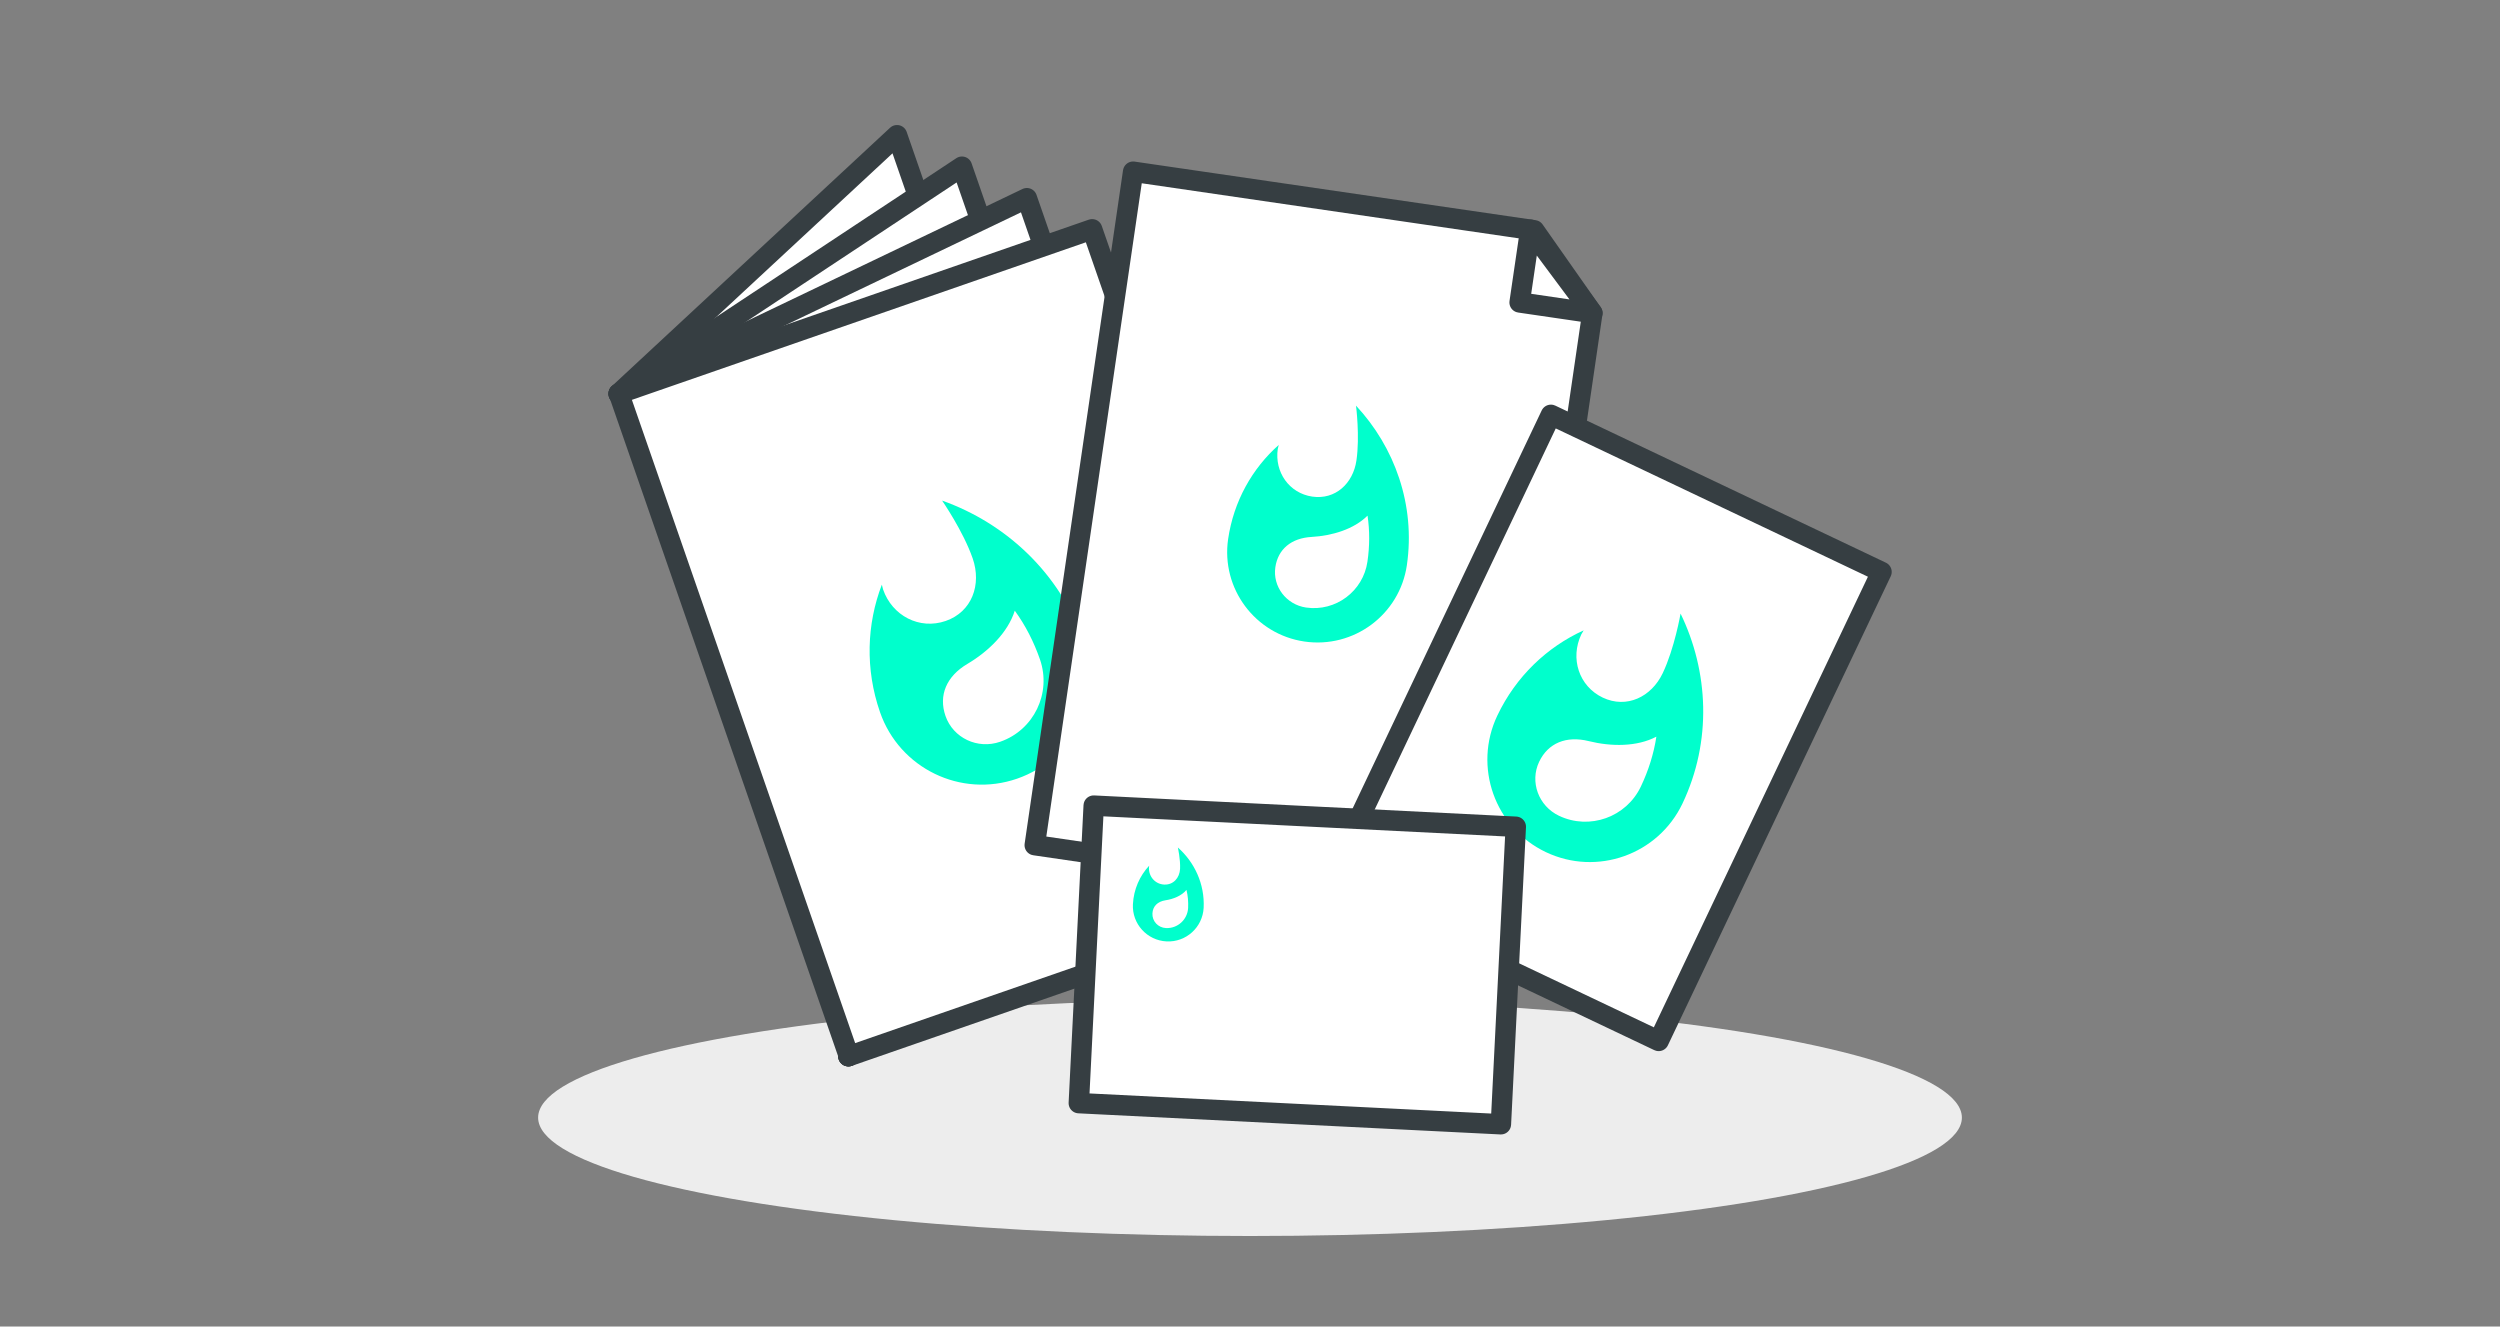
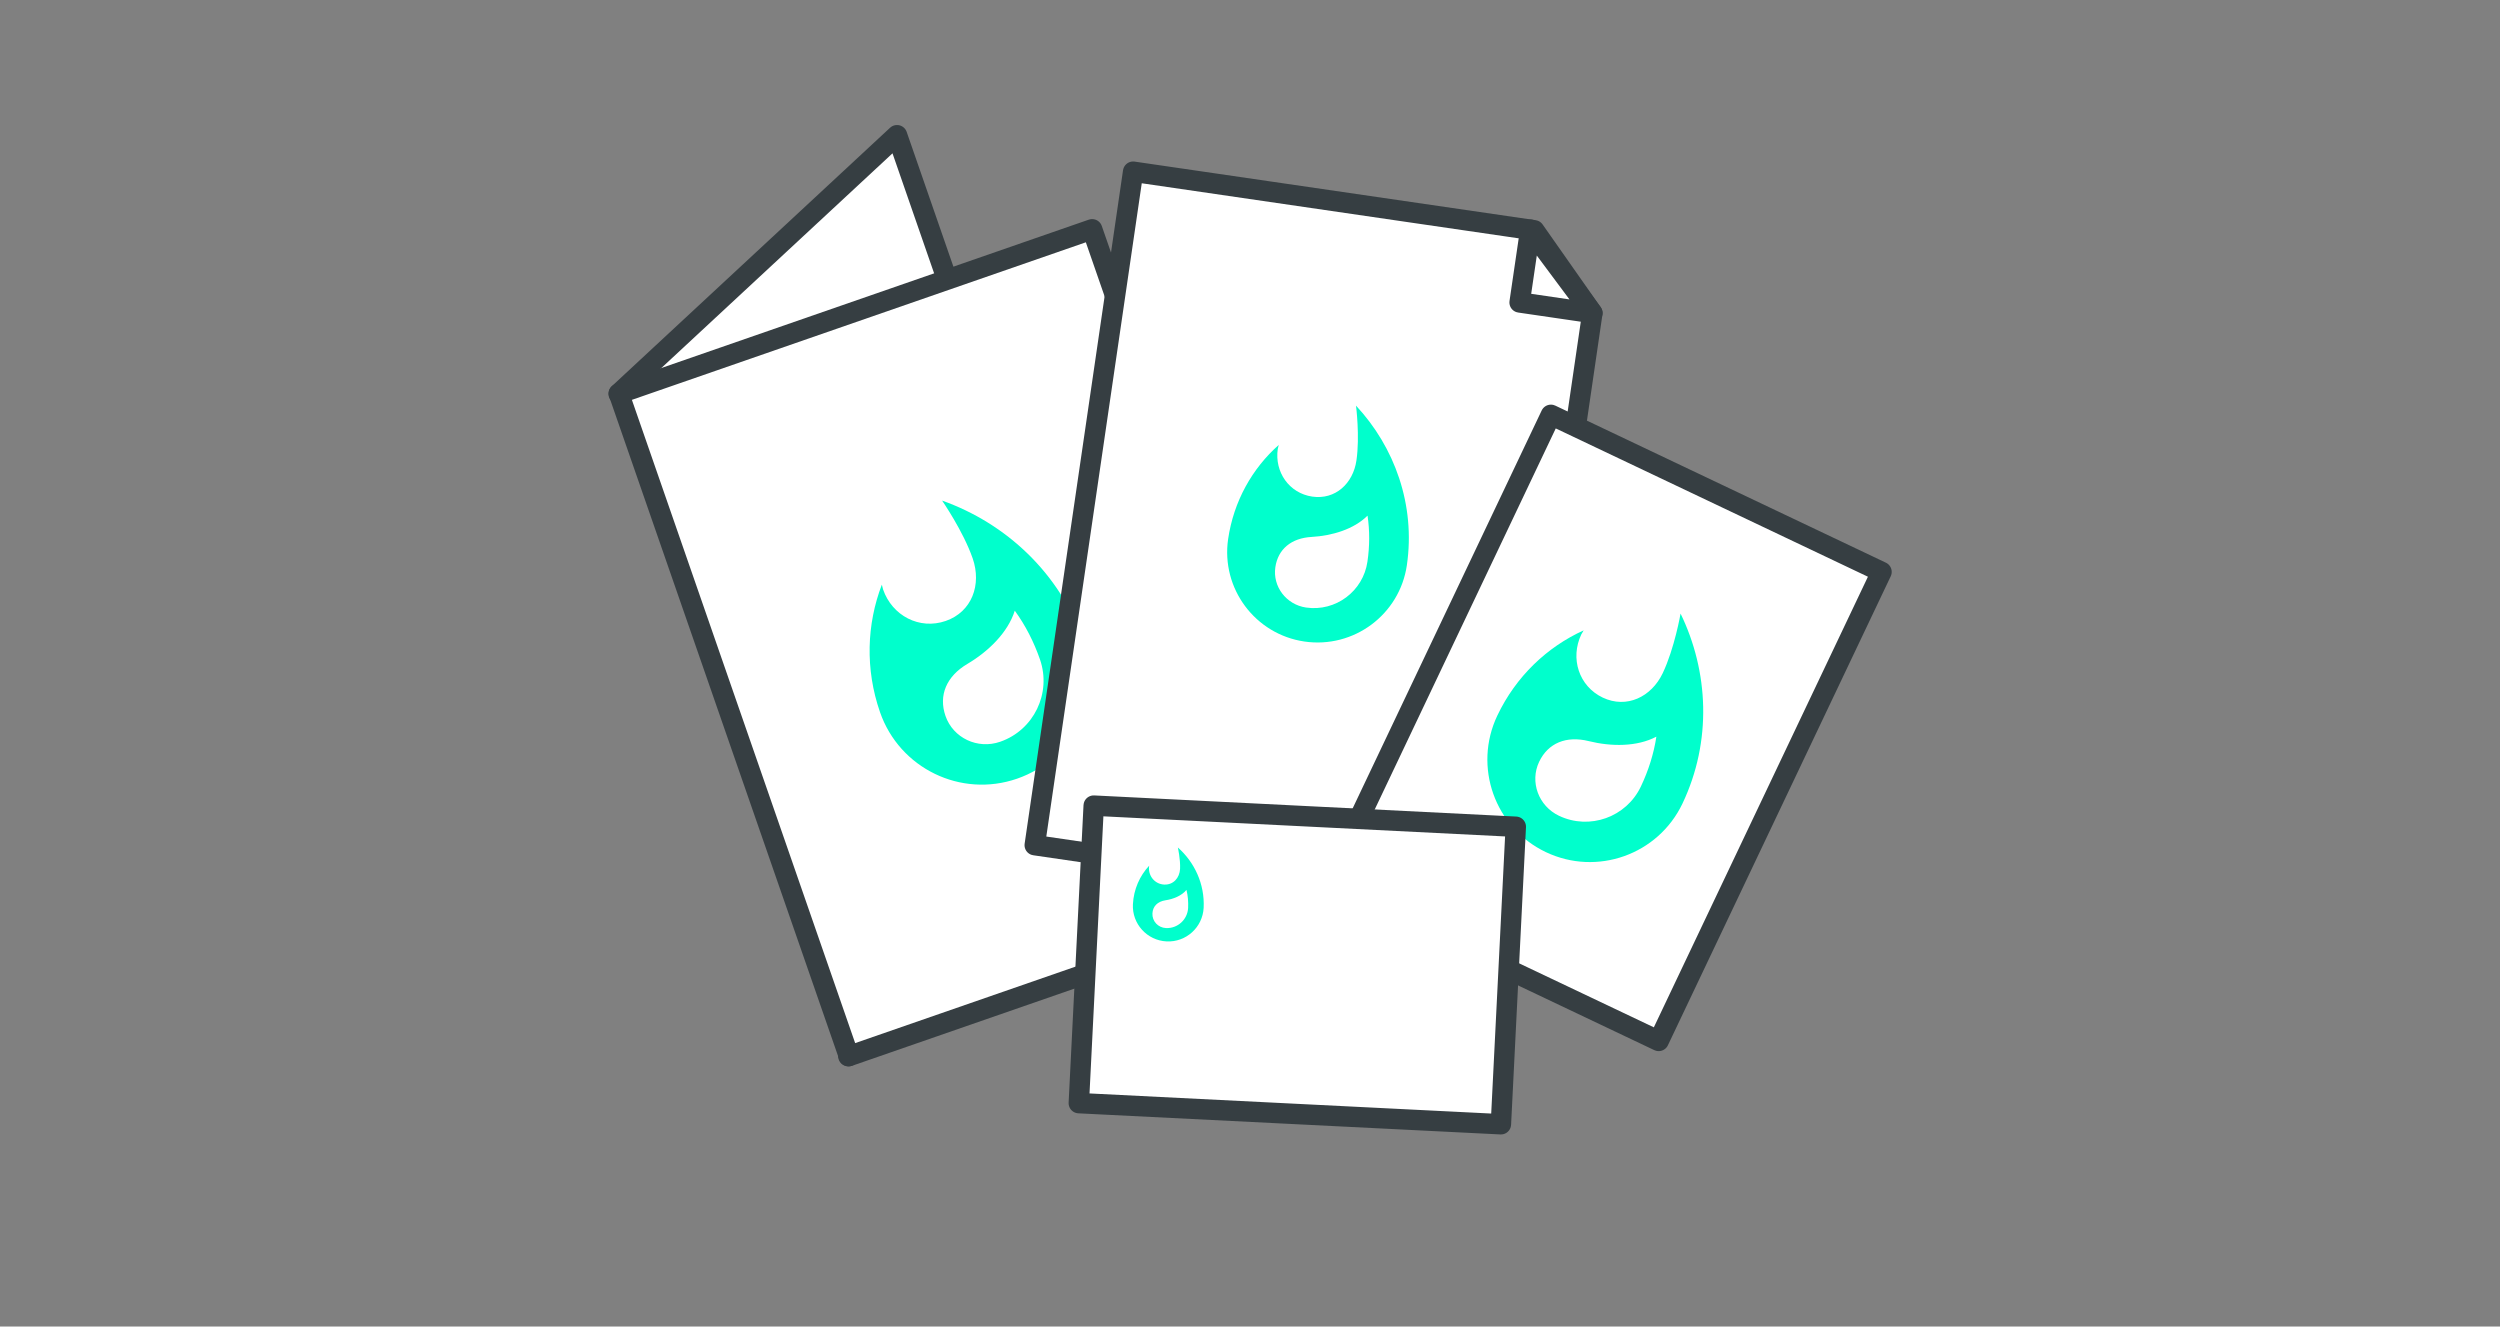
<svg xmlns="http://www.w3.org/2000/svg" version="1.1" id="Ebene_1" x="0px" y="0px" width="245px" height="130px" viewBox="0 0 245 130" enable-background="new 0 0 245 130" xml:space="preserve">
  <rect x="0" y="0" width="245" height="130" fill="#808080" stroke="none" />
  <g id="VisualBranding" display="none">
    <g display="inline">
-       <ellipse fill="#EDEDED" cx="129.514" cy="109.525" rx="69.762" ry="11.604" />
      <g>
        <path fill="#ADF648" stroke="#363E42" stroke-width="2" stroke-linecap="round" stroke-linejoin="round" stroke-miterlimit="10" d="     M115.651,73.738l9.983-4.174c0,0,11.072-4.902,11.617-5.267c0.544-0.363,5.627-4.175,5.627-4.175l4.354,13.611     c0,0,0.728,18.518,0,19.062c-0.727,0.544-12.887,8.168-12.887,8.168l-19.423-2.903l-2.904-14.156L115.651,73.738z" />
        <path fill="#363E42" d="M128.6,95.202c-5.6,0-10.099-4.437-10.099-9.88c0-5.096,3.24-8.684,8.81-9.813     c5.569-1.134,11.326-3.808,14.533-8.116c1.23,4.061,1.826,8.338,1.826,12.711C143.67,88.406,136.936,95.202,128.6,95.202      M134.23,37.535c0,0,2.33,8.337,2.33,15.102c0,6.479-4.246,11.735-10.729,11.735c-6.514,0-11.42-5.256-11.42-11.735l0.094-1.164     c-6.355,7.55-10.161,17.333-10.161,28c0,13.897,11.267,25.168,25.167,25.168c13.9,0,25.169-11.271,25.169-25.168     C154.682,62.484,146.533,47.382,134.23,37.535z" />
      </g>
    </g>
  </g>
  <g id="UserExperienceDesign" display="none">
    <g display="inline">
      <ellipse fill="#EDEDED" cx="129.514" cy="109.525" rx="69.762" ry="11.604" />
      <g>
        <g>
          <g>
            <path fill="#FFFFFF" d="M151.822,110.331c0,2.339-1.913,4.252-4.252,4.252H89.573c-2.338,0-4.252-1.913-4.252-4.252V29.274       c0-2.338,1.914-4.252,4.252-4.252h57.997c2.339,0,4.252,1.914,4.252,4.252V110.331z" />
            <path fill="none" stroke="#363E42" stroke-width="2" stroke-linecap="round" stroke-linejoin="round" stroke-miterlimit="10" d="       M151.822,110.331c0,2.339-1.913,4.252-4.252,4.252H89.573c-2.338,0-4.252-1.913-4.252-4.252V29.274       c0-2.338,1.914-4.252,4.252-4.252h57.997c2.339,0,4.252,1.914,4.252,4.252V110.331z" />
          </g>
          <g>
            <rect x="90.109" y="29.535" fill="#ADF648" stroke="#363E42" stroke-width="2" stroke-linecap="round" stroke-linejoin="round" stroke-miterlimit="10" width="56.925" height="74.613" />
            <circle fill="#363E42" cx="118.572" cy="109.524" r="2.318" />
          </g>
        </g>
        <g>
          <g>
            <g>
              <line fill="none" stroke="#363E42" stroke-width="2" stroke-linecap="round" stroke-linejoin="round" stroke-miterlimit="10" x1="119.01" y1="43.44" x2="119.01" y2="48.464" />
              <line fill="none" stroke="#363E42" stroke-width="2" stroke-linecap="round" stroke-linejoin="round" stroke-miterlimit="10" x1="119.01" y1="74.66" x2="119.01" y2="79.684" />
            </g>
            <g>
              <line fill="none" stroke="#363E42" stroke-width="2" stroke-linecap="round" stroke-linejoin="round" stroke-miterlimit="10" x1="105.912" y1="61.562" x2="100.888" y2="61.562" />
            </g>
          </g>
          <g>
            <g>
              <line fill="none" stroke="#363E42" stroke-width="2" stroke-linecap="round" stroke-linejoin="round" stroke-miterlimit="10" x1="131.823" y1="48.747" x2="128.271" y2="52.299" />
              <line fill="none" stroke="#363E42" stroke-width="2" stroke-linecap="round" stroke-linejoin="round" stroke-miterlimit="10" x1="109.748" y1="70.822" x2="106.196" y2="74.375" />
            </g>
            <g>
              <line fill="none" stroke="#363E42" stroke-width="2" stroke-linecap="round" stroke-linejoin="round" stroke-miterlimit="10" x1="131.823" y1="74.375" x2="128.271" y2="70.822" />
              <line fill="none" stroke="#363E42" stroke-width="2" stroke-linecap="round" stroke-linejoin="round" stroke-miterlimit="10" x1="109.748" y1="52.299" x2="106.196" y2="48.747" />
            </g>
          </g>
        </g>
        <path fill="#FFFFFF" stroke="#363E42" stroke-width="2" stroke-linecap="round" stroke-linejoin="round" stroke-miterlimit="10" d="     M152.705,61.455c-0.662-0.569-1.342-1.156-1.467-1.286l-0.018-0.023l-0.025-0.02l-1.154-1.071l-0.074-0.067l-0.09-0.05     c-2.145-1.253-3.355-0.693-3.996-0.002c-0.066,0.074-0.135,0.155-0.193,0.242c-0.57,0.641-0.816,1.437-0.701,2.249     c0.049,0.329,0.154,0.649,0.309,0.953l-1.736-1.608c-1.197-1.106-3.17-0.934-4.395,0.388l-0.066,0.07l-0.01,0.014     c-0.535,0.615-0.84,1.372-0.859,2.149c-0.025,0.851,0.291,1.627,0.893,2.182l-1.68-1.474c-1.199-1.111-3.17-0.938-4.393,0.384     c-0.576,0.626-0.908,1.416-0.932,2.222c-0.027,0.855,0.291,1.633,0.893,2.189l-10.493-9.542     c-1.198-1.107-3.167-0.937-4.387,0.385l0,0l-0.003,0.001c-1.218,1.32-1.233,3.297-0.036,4.402l19.306,17.651     c-0.002,0-0.002,0-0.002,0l-6.147-3.018c-1.802-0.959-3.226-0.896-4.229,0.188c-0.203,0.222-0.385,0.486-0.547,0.787     c-0.992,1.853,0.488,4.086,2.461,5.331l0.029,0.02l0.031,0.018l10.283,5.479l0.115,0.06l0.127,0.028l12.676,2.73l2.1,1.034     l6.191,5.721c0,0,4.322,0.412,9.496-5.118c5.174-5.529,3.451-8.895,3.451-8.895l-5.135-4.743l-10.188-14.926l-0.02-0.028     l-0.021-0.023C157.279,65.435,155.08,63.511,152.705,61.455z" />
      </g>
    </g>
  </g>
  <g id="_x32_DAnimation" display="none">
    <g display="inline">
      <ellipse fill="#EDEDED" cx="129.514" cy="109.525" rx="69.762" ry="11.604" />
      <g>
        <path fill="#FFFFFF" stroke="#363E42" stroke-width="2" stroke-linecap="round" stroke-linejoin="round" stroke-miterlimit="10" d="     M153.779,84.37c-0.538,2.278-7.399,2.604-15.327,0.726c-7.923-1.877-13.911-5.246-13.371-7.525     c0.54-2.276,7.403-2.604,15.326-0.729C148.335,78.721,154.32,82.091,153.779,84.37z" />
        <path fill="#FFFFFF" stroke="#363E42" stroke-width="2" stroke-linecap="round" stroke-linejoin="round" stroke-miterlimit="10" d="     M164.869,78.104l-46.89-11.106l-1.69,7.135c-1.269,5.357,8.197,12.188,21.146,15.261c12.947,3.065,24.475,1.207,25.744-4.15     L164.869,78.104z" />
        <path fill="#FFFFFF" stroke="#363E42" stroke-width="2" stroke-linecap="round" stroke-linejoin="round" stroke-miterlimit="10" d="     M101.928,52.629c0,0,3.682,14.895,10.229,19.088c6.548,4.194,16.045,8.078,26.94,10.659c10.896,2.582,21.127,3.372,28.859,2.562     c7.73-0.813,17.705-12.469,17.705-12.469L101.928,52.629z" />
        <ellipse transform="matrix(-0.973 -0.231 0.231 -0.973 271.618 150.211)" fill="#FFFFFF" stroke="#363E42" stroke-width="2" stroke-linecap="round" stroke-linejoin="round" stroke-miterlimit="10" cx="144.583" cy="59.241" rx="45.506" ry="13.41" />
        <ellipse transform="matrix(-0.973 -0.231 0.231 -0.973 276.027 138.095)" fill="#FFFFFF" stroke="#363E42" stroke-width="2" stroke-linecap="round" stroke-linejoin="round" stroke-miterlimit="10" cx="146.08" cy="52.925" rx="33.289" ry="8.907" />
        <g>
          <circle fill="#363E42" cx="140.409" cy="76.842" r="1.889" />
          <circle fill="#363E42" cx="129.286" cy="73.701" r="1.89" />
          <circle fill="#363E42" cx="119.437" cy="69.935" r="1.89" />
          <ellipse transform="matrix(-0.999 -0.043 0.043 -0.999 219.49 136.205)" fill="#363E42" cx="111.202" cy="65.755" rx="1.667" ry="1.889" />
          <path fill="#363E42" d="M104.242,59.585c0.729-0.271,1.614,0.302,1.976,1.283c0.363,0.977,0.072,1.987-0.661,2.258" />
          <circle fill="#363E42" cx="151.758" cy="79.025" r="1.89" />
          <circle fill="#363E42" cx="162.249" cy="80.077" r="1.89" />
          <ellipse transform="matrix(0.912 0.41 -0.41 0.912 47.899 -63.285)" fill="#363E42" cx="171.499" cy="80.035" rx="1.667" ry="1.889" />
          <path fill="#363E42" d="M180.475,77.646c-0.529-0.569-1.58-0.455-2.343,0.26c-0.764,0.71-0.955,1.744-0.424,2.314" />
        </g>
        <line fill="none" stroke="#363E42" stroke-width="2" stroke-linecap="round" stroke-linejoin="round" stroke-miterlimit="10" x1="152.887" y1="24.169" x2="155.424" y2="13.46" />
        <circle fill="#363E42" cx="155.425" cy="13.46" r="3.91" />
        <path fill="#ADF648" stroke="#363E42" stroke-width="2" stroke-linecap="round" stroke-linejoin="round" stroke-miterlimit="10" d="     M152.889,24.17c-15.305-3.626-30.653,5.843-34.279,21.147l0.014,0.004c-0.782,3.301,10.987,8.917,26.289,12.542     c15.301,3.625,28.34,3.887,29.122,0.585C177.66,43.144,168.193,27.796,152.889,24.17z" />
        <line fill="none" stroke="#363E42" stroke-width="2" stroke-linecap="round" stroke-linejoin="round" stroke-miterlimit="10" x1="117.546" y1="21.883" x2="79.806" y2="21.883" />
        <line fill="none" stroke="#363E42" stroke-width="2" stroke-linecap="round" stroke-linejoin="round" stroke-miterlimit="10" x1="86.625" y1="44.952" x2="70.063" y2="44.952" />
        <line fill="none" stroke="#363E42" stroke-width="2" stroke-linecap="round" stroke-linejoin="round" stroke-miterlimit="10" x1="101.928" y1="85.242" x2="92.588" y2="85.242" />
      </g>
    </g>
  </g>
  <g id="PrintDesign">
    <g>
-       <ellipse fill="#EDEDED" cx="122.5" cy="109.525" rx="69.764" ry="11.604" />
      <g>
        <g>
          <polyline fill="#FFFFFF" stroke="#363E42" stroke-width="2" stroke-linecap="round" stroke-linejoin="round" stroke-miterlimit="10" points="      60.627,38.588 87.908,13.251 110.422,78.17 83.139,103.507     " />
-           <polyline fill="#FFFFFF" stroke="#363E42" stroke-width="2" stroke-linecap="round" stroke-linejoin="round" stroke-miterlimit="10" points="      60.627,38.588 94.271,16.336 116.782,81.256 83.139,103.507     " />
-           <polyline fill="#FFFFFF" stroke="#363E42" stroke-width="2" stroke-linecap="round" stroke-linejoin="round" stroke-miterlimit="10" points="      60.627,38.588 100.633,19.424 123.145,84.342 83.139,103.507     " />
          <rect x="70.528" y="28.657" transform="matrix(0.945 -0.328 0.328 0.945 -15.396 34.621)" fill="#FFFFFF" stroke="#363E42" stroke-width="2" stroke-linecap="round" stroke-linejoin="round" stroke-miterlimit="10" width="49.076" height="68.708" />
          <path fill="#00FFCC" d="M98.019,72.691c-2.217,0.771-4.611-0.369-5.361-2.527c-0.699-2.02,0.094-3.887,2.145-5.101      c2.055-1.216,3.965-3.066,4.645-5.215c1.049,1.44,1.871,3.054,2.473,4.787C103.057,67.928,101.326,71.546,98.019,72.691       M92.326,49.058c0,0,2.066,2.985,2.998,5.668c0.889,2.567-0.072,5.234-2.641,6.126c-2.582,0.896-5.25-0.514-6.141-3.082      l-0.121-0.474c-1.482,3.867-1.646,8.269-0.18,12.495c1.912,5.51,7.924,8.43,13.436,6.518c5.512-1.91,8.43-7.927,6.52-13.437      C103.862,56.138,98.557,51.272,92.326,49.058z" />
        </g>
        <g>
          <polygon fill="#FFFFFF" stroke="#363E42" stroke-width="2" stroke-linecap="round" stroke-linejoin="round" stroke-miterlimit="10" points="      147.449,89.555 101.404,82.826 111.047,16.826 150.355,22.568 156.051,30.682     " />
          <polygon fill="none" stroke="#363E42" stroke-width="2" stroke-linecap="round" stroke-linejoin="round" stroke-miterlimit="10" points="      156.051,30.682 148.922,29.639 149.967,22.511     " />
          <path fill="#00FFCC" d="M127.994,59.539c-1.945-0.287-3.287-2.059-3.01-3.953c0.258-1.773,1.57-2.857,3.563-2.967      c1.996-0.113,4.138-0.751,5.472-2.087c0.221,1.475,0.213,2.997-0.011,4.519C133.586,57.939,130.9,59.961,127.994,59.539       M132.889,39.753c0,0,0.389,3.02,0.041,5.374c-0.328,2.257-2.07,3.87-4.328,3.54c-2.266-0.331-3.707-2.408-3.381-4.666      l0.096-0.398c-2.599,2.305-4.417,5.515-4.961,9.226c-0.705,4.839,2.643,9.334,7.478,10.041c4.836,0.706,9.334-2.641,10.039-7.48      C138.734,49.477,136.668,43.807,132.889,39.753z" />
        </g>
        <g>
          <rect x="139.309" y="45.961" transform="matrix(0.903 0.429 -0.429 0.903 45.911 -60.613)" fill="#FFFFFF" stroke="#363E42" stroke-width="2" stroke-linecap="round" stroke-linejoin="round" stroke-miterlimit="10" width="35.879" height="50.903" />
          <path fill="#00FFCC" d="M152.783,79.947c-2.016-0.959-2.879-3.33-1.947-5.293c0.875-1.836,2.658-2.572,4.859-2.025      c2.199,0.547,4.731,0.568,6.629-0.436c-0.254,1.676-0.773,3.317-1.523,4.895C159.377,80.08,155.787,81.375,152.783,79.947       M164.695,60.13c0,0-0.588,3.403-1.748,5.841c-1.111,2.336-3.541,3.502-5.877,2.394c-2.348-1.119-3.211-3.851-2.105-6.188      l0.234-0.402c-3.584,1.631-6.631,4.503-8.459,8.348c-2.385,5.008-0.256,11,4.754,13.385c5.01,2.382,11,0.252,13.387-4.758      C167.793,72.627,167.443,65.788,164.695,60.13z" />
        </g>
        <g>
          <rect x="112.578" y="73.839" transform="matrix(-0.05 0.999 -0.999 -0.05 227.941 -27.752)" fill="#FFFFFF" stroke="#363E42" stroke-width="2" stroke-linecap="round" stroke-linejoin="round" stroke-miterlimit="10" width="29.184" height="41.405" />
          <path fill="#00FFCC" d="M114.258,90.95c-0.771-0.039-1.359-0.681-1.32-1.431c0.033-0.699,0.502-1.172,1.275-1.291      c0.773-0.117,1.59-0.443,2.059-1.018c0.141,0.566,0.193,1.16,0.164,1.764C116.378,90.119,115.406,91.008,114.258,90.95       M115.43,83.053c0,0,0.262,1.162,0.217,2.094c-0.045,0.893-0.666,1.586-1.561,1.541s-1.533-0.803-1.486-1.691l0.02-0.159      c-0.928,0.995-1.518,2.313-1.594,3.783c-0.098,1.909,1.379,3.541,3.293,3.637c1.913,0.097,3.54-1.378,3.639-3.29      C118.073,86.627,117.056,84.491,115.43,83.053z" />
        </g>
      </g>
    </g>
  </g>
</svg>